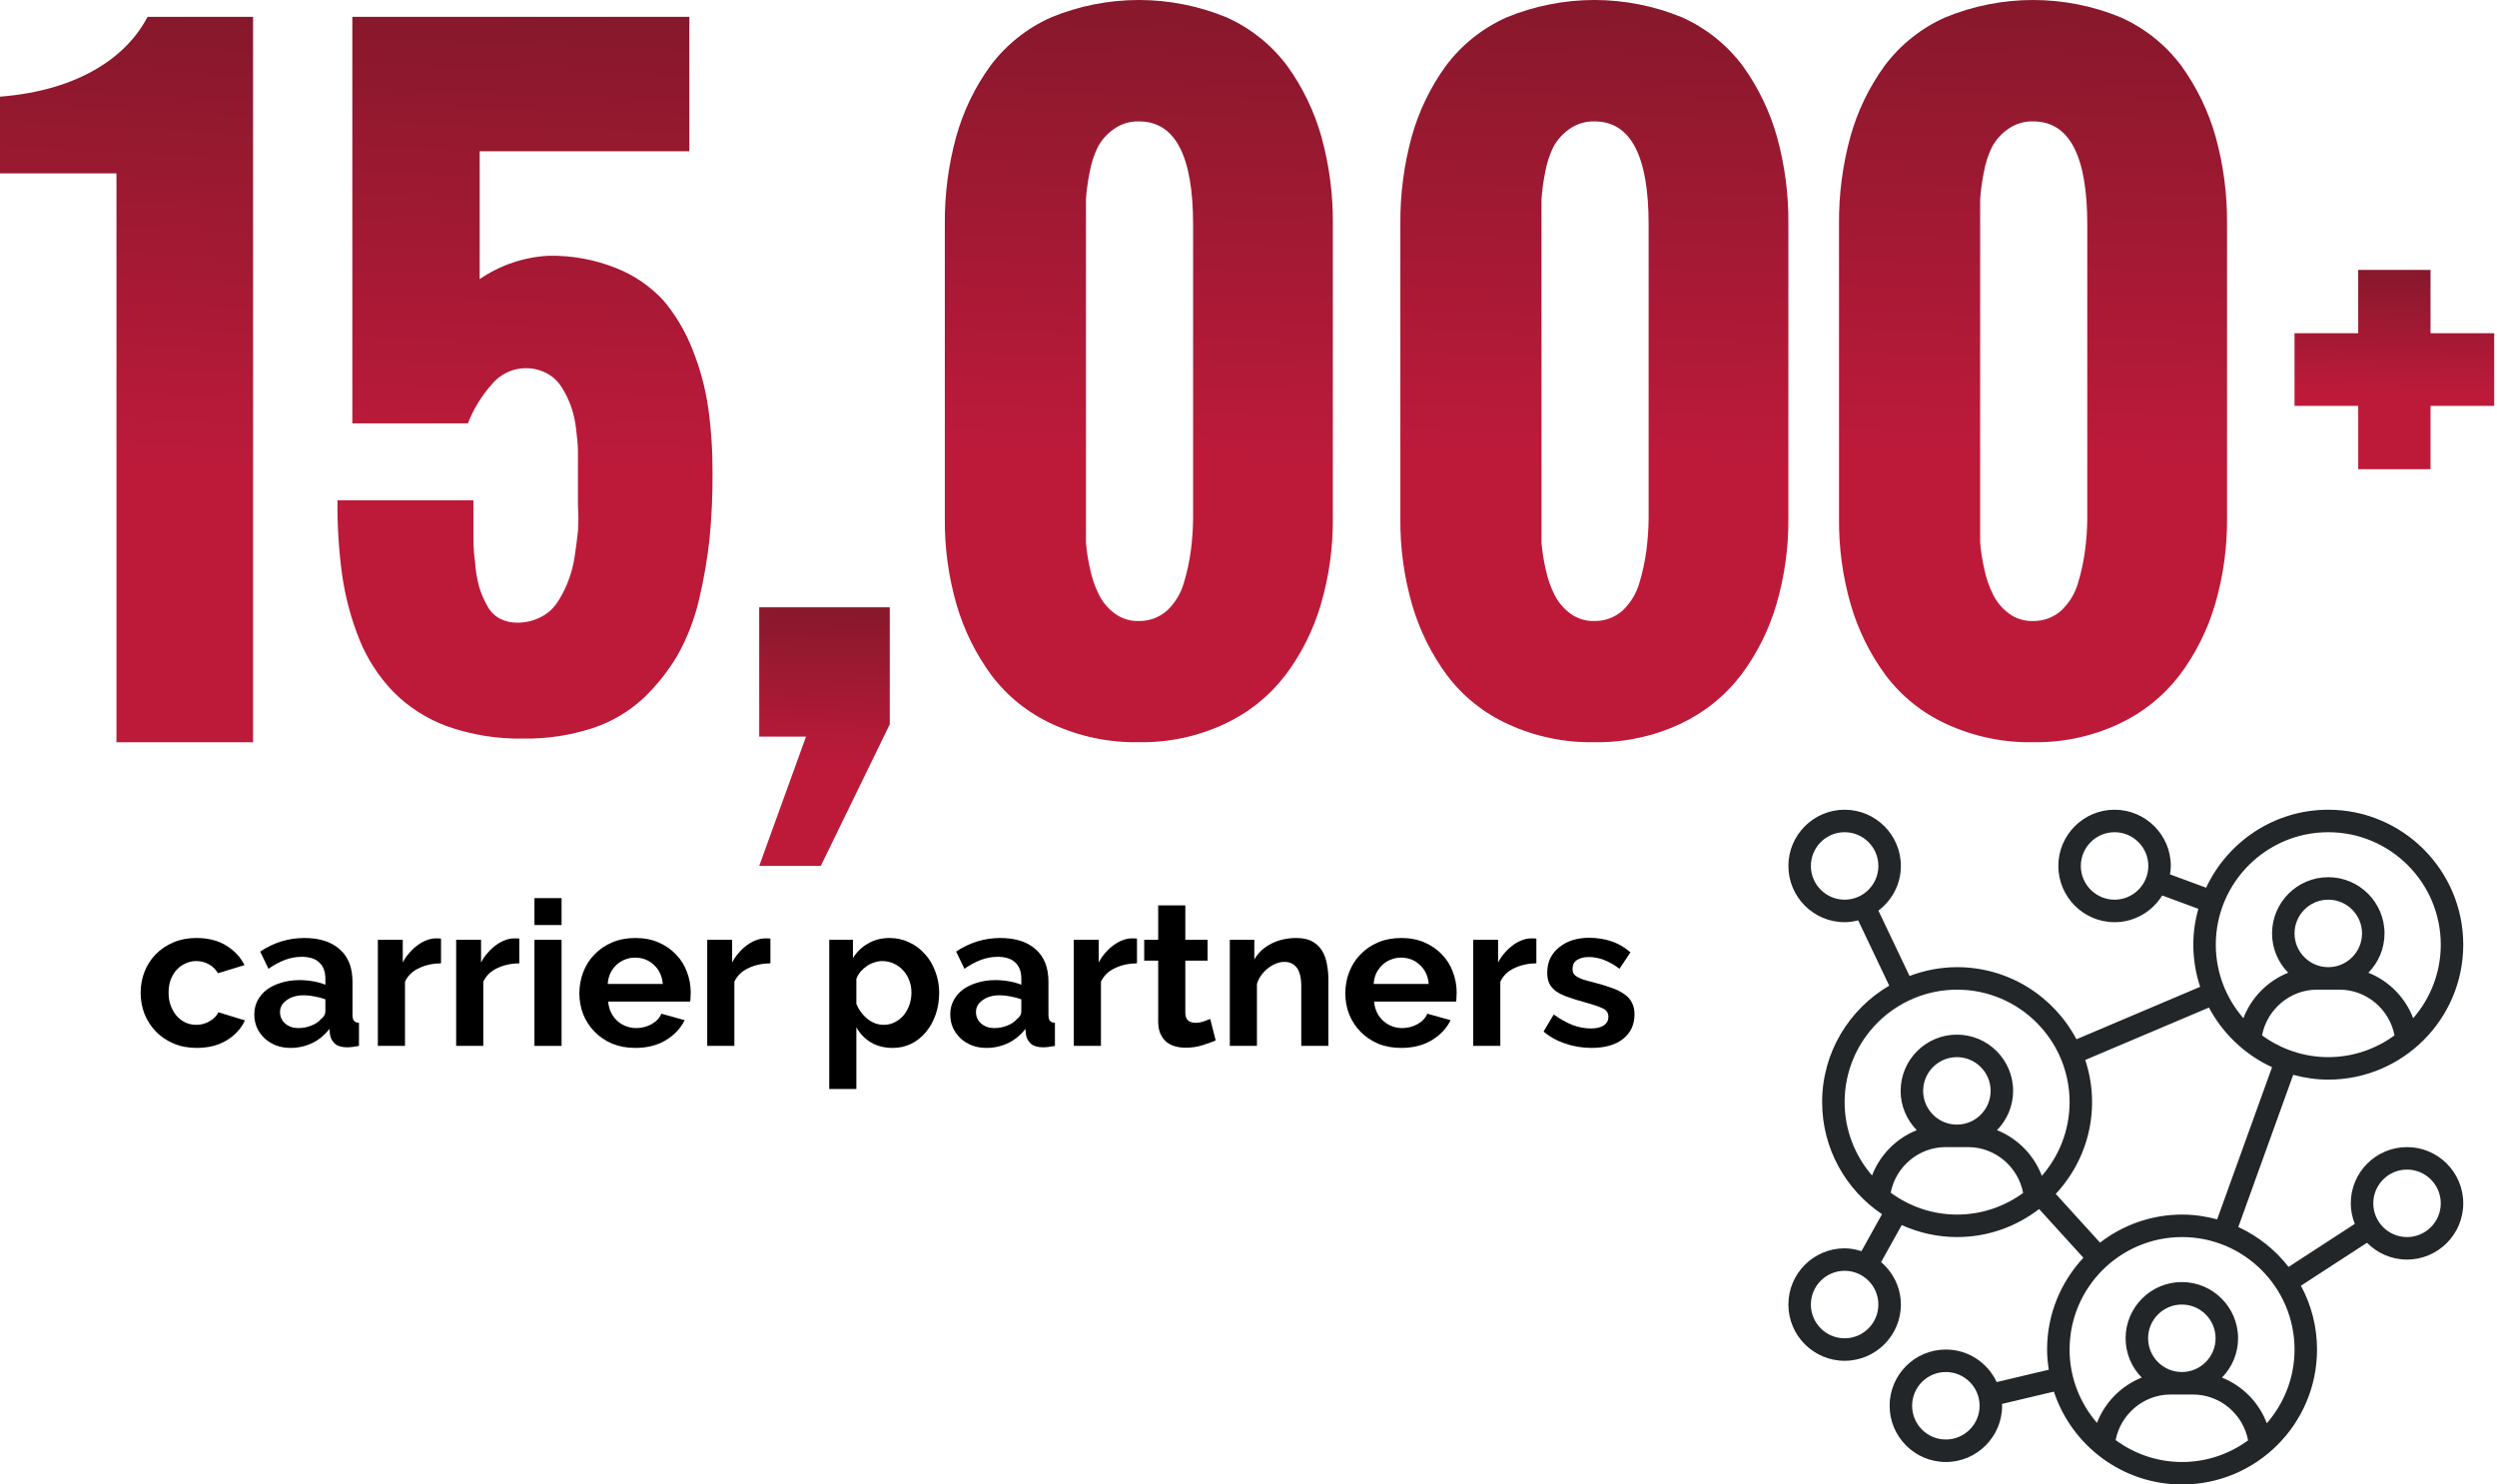
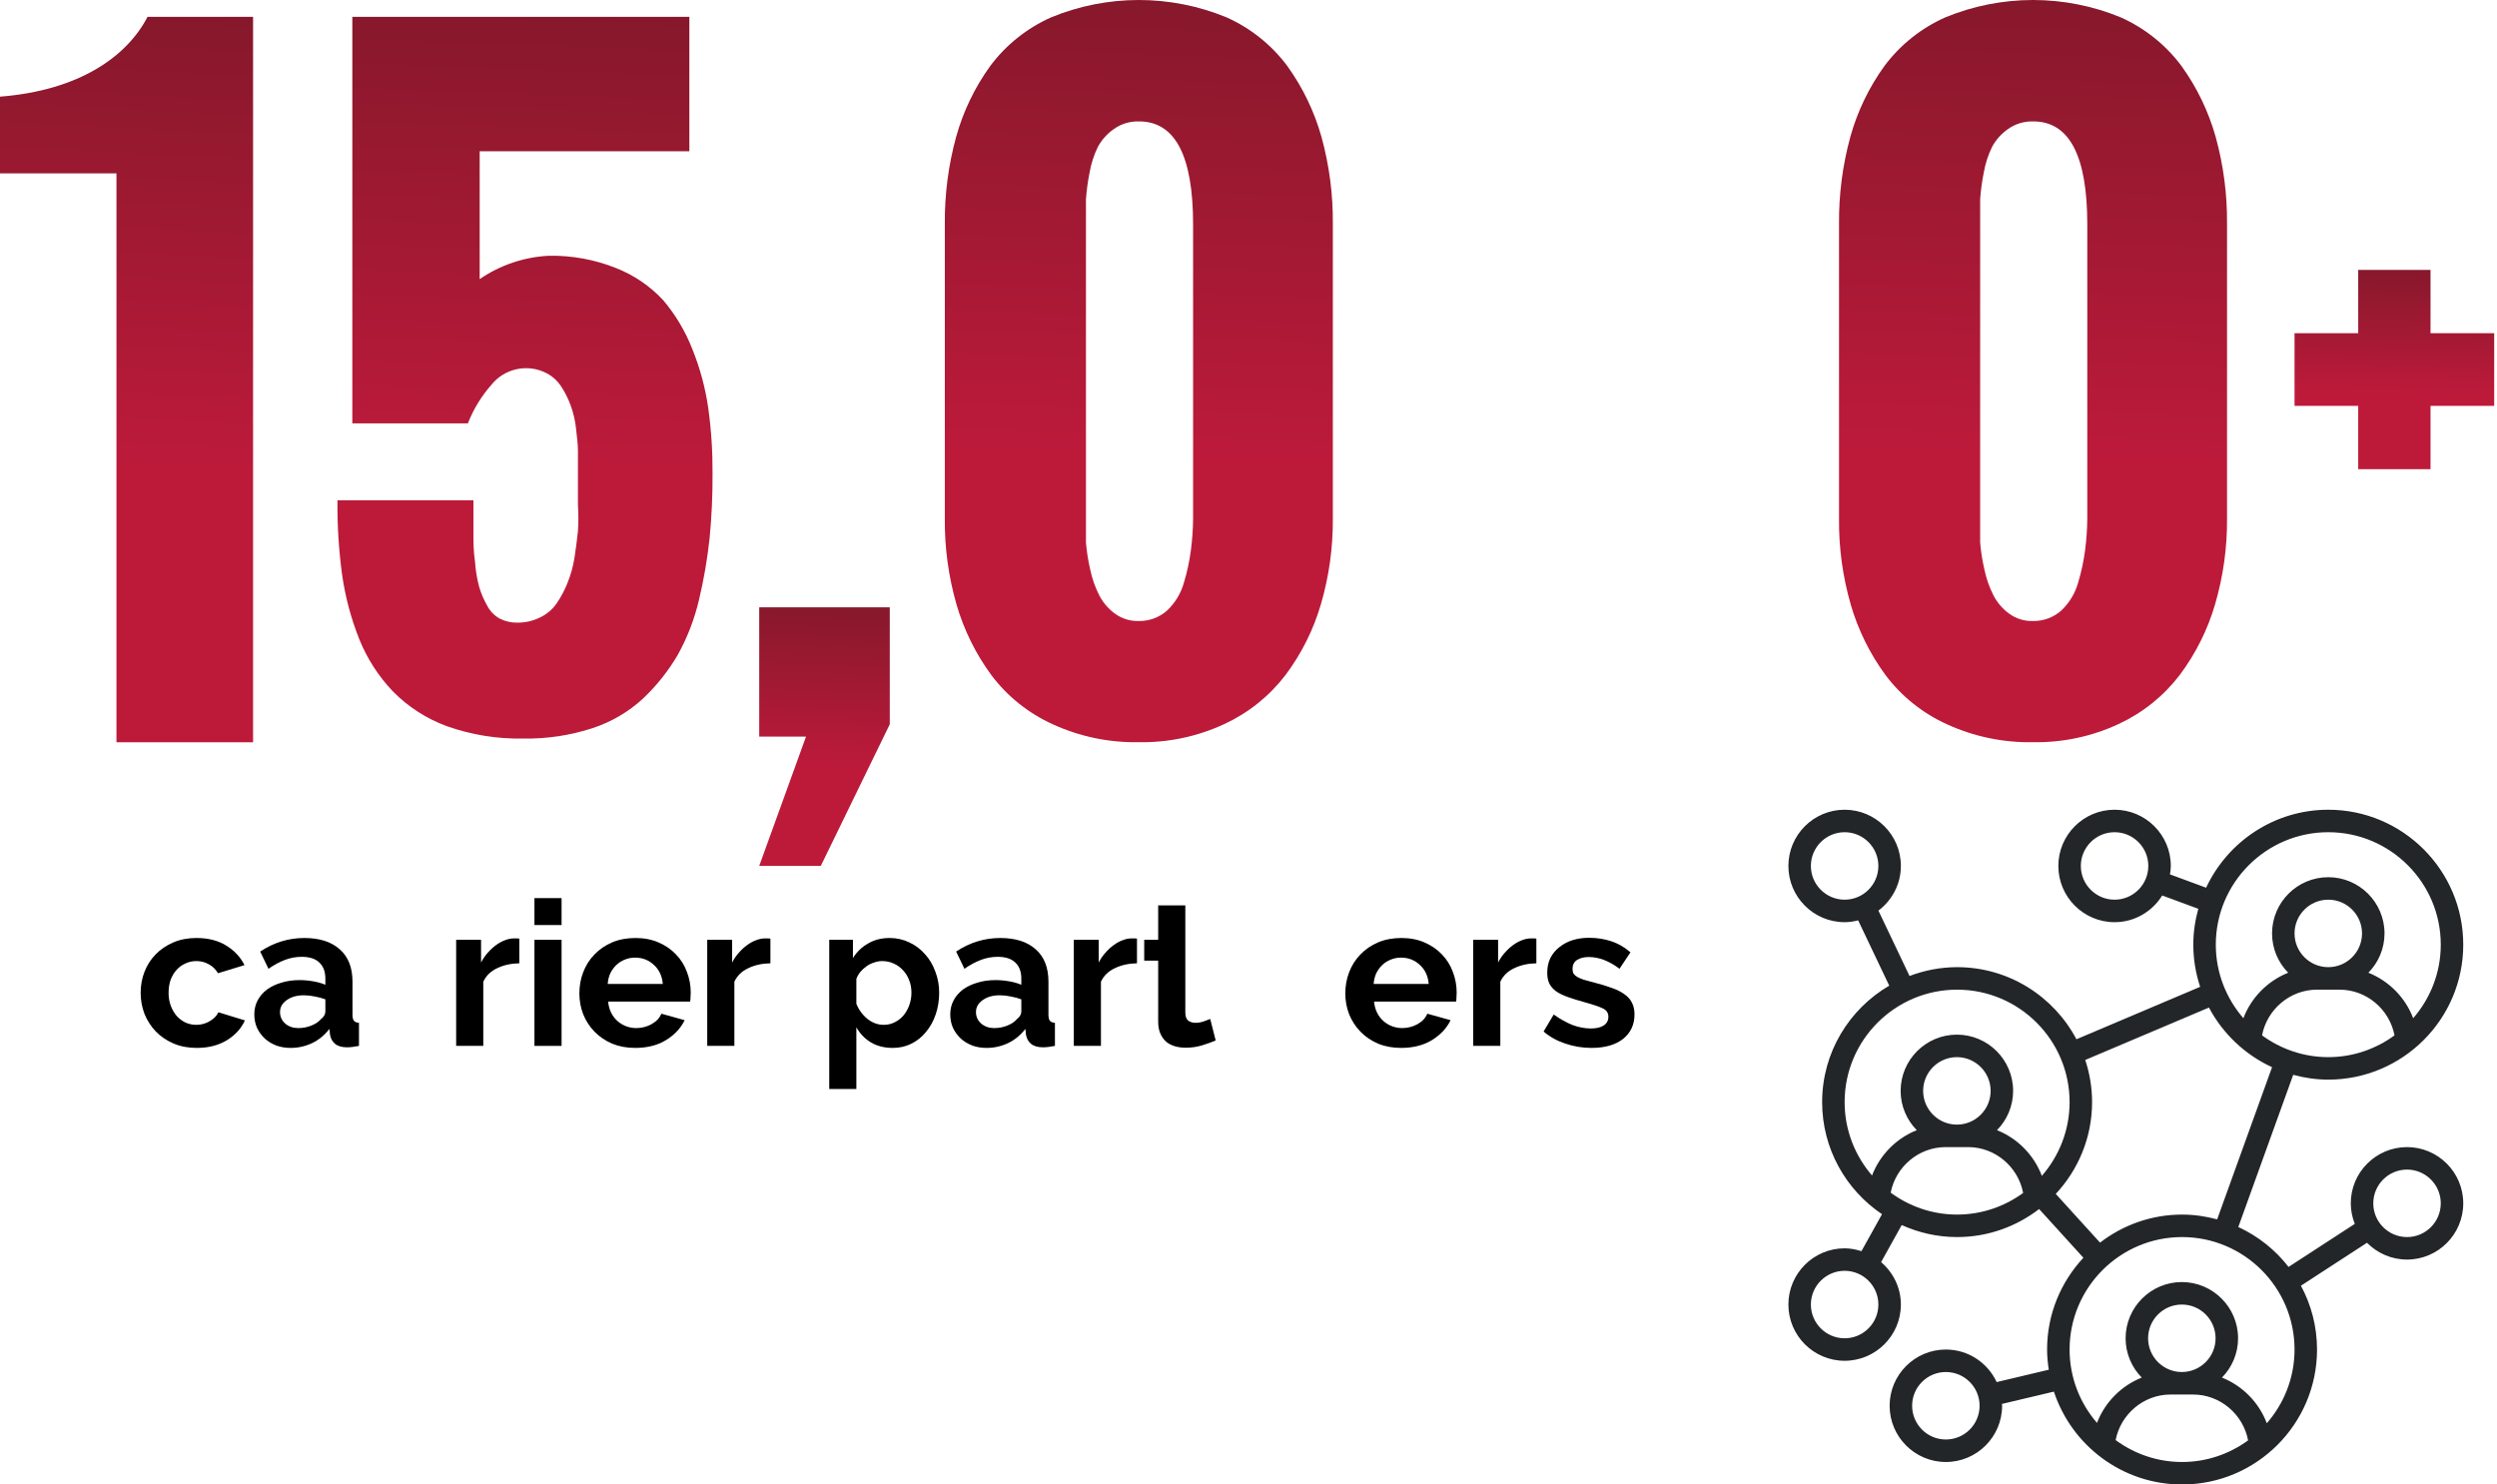
<svg xmlns="http://www.w3.org/2000/svg" width="148" height="88" viewBox="0 0 148 88" fill="none">
  <path d="M8.336 58.856C8.336 58.416 8.412 58 8.564 57.608C8.716 57.216 8.936 56.872 9.224 56.576C9.512 56.28 9.86 56.044 10.268 55.868C10.676 55.692 11.136 55.604 11.648 55.604C12.336 55.604 12.92 55.752 13.4 56.048C13.888 56.344 14.252 56.732 14.492 57.212L12.92 57.692C12.784 57.46 12.604 57.284 12.38 57.164C12.156 57.036 11.908 56.972 11.636 56.972C11.404 56.972 11.188 57.02 10.988 57.116C10.788 57.204 10.612 57.332 10.46 57.5C10.316 57.66 10.2 57.856 10.112 58.088C10.032 58.32 9.992 58.576 9.992 58.856C9.992 59.136 10.036 59.392 10.124 59.624C10.212 59.856 10.328 60.056 10.472 60.224C10.624 60.392 10.8 60.524 11 60.62C11.2 60.708 11.412 60.752 11.636 60.752C11.924 60.752 12.188 60.68 12.428 60.536C12.676 60.392 12.848 60.216 12.944 60.008L14.516 60.488C14.3 60.968 13.944 61.36 13.448 61.664C12.952 61.968 12.356 62.12 11.66 62.12C11.148 62.12 10.688 62.032 10.28 61.856C9.872 61.68 9.524 61.444 9.236 61.148C8.948 60.844 8.724 60.496 8.564 60.104C8.412 59.704 8.336 59.288 8.336 58.856Z" fill="black" />
  <path d="M17.221 62.12C16.917 62.12 16.633 62.072 16.369 61.976C16.105 61.872 15.877 61.732 15.685 61.556C15.493 61.372 15.341 61.16 15.229 60.92C15.125 60.68 15.073 60.416 15.073 60.128C15.073 59.832 15.137 59.56 15.265 59.312C15.401 59.056 15.585 58.84 15.817 58.664C16.057 58.488 16.341 58.352 16.669 58.256C16.997 58.152 17.357 58.1 17.749 58.1C18.029 58.1 18.301 58.124 18.565 58.172C18.837 58.22 19.077 58.288 19.285 58.376V58.016C19.285 57.6 19.165 57.28 18.925 57.056C18.693 56.832 18.345 56.72 17.881 56.72C17.545 56.72 17.217 56.78 16.897 56.9C16.577 57.02 16.249 57.196 15.913 57.428L15.421 56.408C16.229 55.872 17.101 55.604 18.037 55.604C18.941 55.604 19.641 55.828 20.137 56.276C20.641 56.716 20.893 57.356 20.893 58.196V60.152C20.893 60.32 20.921 60.44 20.977 60.512C21.041 60.584 21.141 60.624 21.277 60.632V62C21.005 62.056 20.769 62.084 20.569 62.084C20.265 62.084 20.029 62.016 19.861 61.88C19.701 61.744 19.601 61.564 19.561 61.34L19.525 60.992C19.245 61.36 18.905 61.64 18.505 61.832C18.105 62.024 17.677 62.12 17.221 62.12ZM17.677 60.944C17.949 60.944 18.205 60.896 18.445 60.8C18.693 60.704 18.885 60.576 19.021 60.416C19.197 60.28 19.285 60.128 19.285 59.96V59.24C19.093 59.168 18.885 59.112 18.661 59.072C18.437 59.024 18.221 59 18.013 59C17.597 59 17.257 59.096 16.993 59.288C16.729 59.472 16.597 59.708 16.597 59.996C16.597 60.268 16.701 60.496 16.909 60.68C17.117 60.856 17.373 60.944 17.677 60.944Z" fill="black" />
-   <path d="M26.14 57.104C25.652 57.112 25.216 57.208 24.832 57.392C24.448 57.568 24.172 57.836 24.004 58.196V62H22.396V55.712H23.872V57.056C23.984 56.84 24.116 56.648 24.268 56.48C24.42 56.304 24.584 56.152 24.76 56.024C24.936 55.896 25.112 55.8 25.288 55.736C25.472 55.664 25.648 55.628 25.816 55.628C25.904 55.628 25.968 55.628 26.008 55.628C26.056 55.628 26.1 55.632 26.14 55.64V57.104Z" fill="black" />
  <path d="M30.781 57.104C30.293 57.112 29.857 57.208 29.473 57.392C29.089 57.568 28.813 57.836 28.645 58.196V62H27.037V55.712H28.513V57.056C28.625 56.84 28.757 56.648 28.909 56.48C29.061 56.304 29.225 56.152 29.401 56.024C29.577 55.896 29.753 55.8 29.929 55.736C30.113 55.664 30.289 55.628 30.457 55.628C30.545 55.628 30.609 55.628 30.649 55.628C30.697 55.628 30.741 55.632 30.781 55.64V57.104Z" fill="black" />
  <path d="M31.677 62V55.712H33.285V62H31.677ZM31.677 54.836V53.24H33.285V54.836H31.677Z" fill="black" />
  <path d="M37.652 62.12C37.148 62.12 36.692 62.036 36.284 61.868C35.876 61.692 35.528 61.456 35.24 61.16C34.952 60.864 34.728 60.52 34.568 60.128C34.416 59.736 34.34 59.324 34.34 58.892C34.34 58.444 34.416 58.024 34.568 57.632C34.72 57.232 34.94 56.884 35.228 56.588C35.516 56.284 35.864 56.044 36.272 55.868C36.688 55.692 37.152 55.604 37.664 55.604C38.176 55.604 38.632 55.692 39.032 55.868C39.44 56.044 39.784 56.28 40.064 56.576C40.352 56.872 40.568 57.216 40.712 57.608C40.864 58 40.94 58.408 40.94 58.832C40.94 58.936 40.936 59.036 40.928 59.132C40.928 59.228 40.92 59.308 40.904 59.372H36.044C36.068 59.62 36.128 59.84 36.224 60.032C36.32 60.224 36.444 60.388 36.596 60.524C36.748 60.66 36.92 60.764 37.112 60.836C37.304 60.908 37.504 60.944 37.712 60.944C38.032 60.944 38.332 60.868 38.612 60.716C38.9 60.556 39.096 60.348 39.2 60.092L40.58 60.476C40.348 60.956 39.976 61.352 39.464 61.664C38.96 61.968 38.356 62.12 37.652 62.12ZM39.284 58.328C39.244 57.856 39.068 57.48 38.756 57.2C38.452 56.912 38.08 56.768 37.64 56.768C37.424 56.768 37.22 56.808 37.028 56.888C36.844 56.96 36.68 57.064 36.536 57.2C36.392 57.336 36.272 57.5 36.176 57.692C36.088 57.884 36.036 58.096 36.02 58.328H39.284Z" fill="black" />
  <path d="M45.663 57.104C45.175 57.112 44.739 57.208 44.355 57.392C43.971 57.568 43.695 57.836 43.527 58.196V62H41.919V55.712H43.395V57.056C43.507 56.84 43.639 56.648 43.791 56.48C43.943 56.304 44.107 56.152 44.283 56.024C44.459 55.896 44.635 55.8 44.811 55.736C44.995 55.664 45.171 55.628 45.339 55.628C45.427 55.628 45.491 55.628 45.531 55.628C45.579 55.628 45.623 55.632 45.663 55.64V57.104Z" fill="black" />
  <path d="M52.918 62.12C52.422 62.12 51.99 62.012 51.622 61.796C51.254 61.572 50.966 61.272 50.758 60.896V64.556H49.15V55.712H50.554V56.792C50.786 56.424 51.086 56.136 51.454 55.928C51.822 55.712 52.246 55.604 52.726 55.604C53.15 55.604 53.542 55.692 53.902 55.868C54.262 56.036 54.57 56.268 54.826 56.564C55.09 56.852 55.294 57.196 55.438 57.596C55.59 57.988 55.666 58.404 55.666 58.844C55.666 59.3 55.598 59.728 55.462 60.128C55.326 60.528 55.134 60.876 54.886 61.172C54.646 61.468 54.358 61.7 54.022 61.868C53.686 62.036 53.318 62.12 52.918 62.12ZM52.378 60.752C52.618 60.752 52.838 60.7 53.038 60.596C53.246 60.492 53.422 60.352 53.566 60.176C53.71 60 53.822 59.796 53.902 59.564C53.982 59.332 54.022 59.092 54.022 58.844C54.022 58.58 53.978 58.336 53.89 58.112C53.802 57.88 53.678 57.68 53.518 57.512C53.366 57.344 53.182 57.212 52.966 57.116C52.758 57.02 52.53 56.972 52.282 56.972C52.13 56.972 51.974 57 51.814 57.056C51.654 57.104 51.506 57.176 51.37 57.272C51.234 57.368 51.11 57.48 50.998 57.608C50.894 57.736 50.814 57.876 50.758 58.028V59.504C50.902 59.864 51.122 60.164 51.418 60.404C51.714 60.636 52.034 60.752 52.378 60.752Z" fill="black" />
  <path d="M58.471 62.12C58.167 62.12 57.883 62.072 57.619 61.976C57.355 61.872 57.127 61.732 56.935 61.556C56.743 61.372 56.591 61.16 56.479 60.92C56.375 60.68 56.323 60.416 56.323 60.128C56.323 59.832 56.387 59.56 56.515 59.312C56.651 59.056 56.835 58.84 57.067 58.664C57.307 58.488 57.591 58.352 57.919 58.256C58.247 58.152 58.607 58.1 58.999 58.1C59.279 58.1 59.551 58.124 59.815 58.172C60.087 58.22 60.327 58.288 60.535 58.376V58.016C60.535 57.6 60.415 57.28 60.175 57.056C59.943 56.832 59.595 56.72 59.131 56.72C58.795 56.72 58.467 56.78 58.147 56.9C57.827 57.02 57.499 57.196 57.163 57.428L56.671 56.408C57.479 55.872 58.351 55.604 59.287 55.604C60.191 55.604 60.891 55.828 61.387 56.276C61.891 56.716 62.143 57.356 62.143 58.196V60.152C62.143 60.32 62.171 60.44 62.227 60.512C62.291 60.584 62.391 60.624 62.527 60.632V62C62.255 62.056 62.019 62.084 61.819 62.084C61.515 62.084 61.279 62.016 61.111 61.88C60.951 61.744 60.851 61.564 60.811 61.34L60.775 60.992C60.495 61.36 60.155 61.64 59.755 61.832C59.355 62.024 58.927 62.12 58.471 62.12ZM58.927 60.944C59.199 60.944 59.455 60.896 59.695 60.8C59.943 60.704 60.135 60.576 60.271 60.416C60.447 60.28 60.535 60.128 60.535 59.96V59.24C60.343 59.168 60.135 59.112 59.911 59.072C59.687 59.024 59.471 59 59.263 59C58.847 59 58.507 59.096 58.243 59.288C57.979 59.472 57.847 59.708 57.847 59.996C57.847 60.268 57.951 60.496 58.159 60.68C58.367 60.856 58.623 60.944 58.927 60.944Z" fill="black" />
  <path d="M67.39 57.104C66.902 57.112 66.466 57.208 66.082 57.392C65.698 57.568 65.422 57.836 65.254 58.196V62H63.646V55.712H65.122V57.056C65.234 56.84 65.366 56.648 65.518 56.48C65.67 56.304 65.834 56.152 66.01 56.024C66.186 55.896 66.362 55.8 66.538 55.736C66.722 55.664 66.898 55.628 67.066 55.628C67.154 55.628 67.218 55.628 67.258 55.628C67.306 55.628 67.35 55.632 67.39 55.64V57.104Z" fill="black" />
-   <path d="M72.055 61.676C71.839 61.772 71.575 61.868 71.263 61.964C70.951 62.06 70.623 62.108 70.279 62.108C70.055 62.108 69.843 62.08 69.643 62.024C69.451 61.968 69.279 61.88 69.127 61.76C68.983 61.632 68.867 61.472 68.779 61.28C68.691 61.08 68.647 60.84 68.647 60.56V56.948H67.819V55.712H68.647V53.672H70.255V55.712H71.575V56.948H70.255V60.02C70.255 60.244 70.311 60.404 70.423 60.5C70.543 60.588 70.687 60.632 70.855 60.632C71.023 60.632 71.187 60.604 71.347 60.548C71.507 60.492 71.635 60.444 71.731 60.404L72.055 61.676Z" fill="black" />
-   <path d="M78.736 62H77.128V58.472C77.128 57.968 77.04 57.6 76.864 57.368C76.688 57.136 76.444 57.02 76.132 57.02C75.972 57.02 75.808 57.052 75.64 57.116C75.472 57.18 75.312 57.272 75.16 57.392C75.016 57.504 74.884 57.64 74.764 57.8C74.644 57.96 74.556 58.136 74.5 58.328V62H72.892V55.712H74.344V56.876C74.576 56.476 74.912 56.164 75.352 55.94C75.792 55.716 76.288 55.604 76.84 55.604C77.232 55.604 77.552 55.676 77.8 55.82C78.048 55.964 78.24 56.152 78.376 56.384C78.512 56.616 78.604 56.88 78.652 57.176C78.708 57.472 78.736 57.772 78.736 58.076V62Z" fill="black" />
+   <path d="M72.055 61.676C71.839 61.772 71.575 61.868 71.263 61.964C70.951 62.06 70.623 62.108 70.279 62.108C70.055 62.108 69.843 62.08 69.643 62.024C69.451 61.968 69.279 61.88 69.127 61.76C68.983 61.632 68.867 61.472 68.779 61.28C68.691 61.08 68.647 60.84 68.647 60.56V56.948H67.819V55.712H68.647V53.672H70.255V55.712H71.575H70.255V60.02C70.255 60.244 70.311 60.404 70.423 60.5C70.543 60.588 70.687 60.632 70.855 60.632C71.023 60.632 71.187 60.604 71.347 60.548C71.507 60.492 71.635 60.444 71.731 60.404L72.055 61.676Z" fill="black" />
  <path d="M83.05 62.12C82.546 62.12 82.09 62.036 81.682 61.868C81.274 61.692 80.926 61.456 80.638 61.16C80.35 60.864 80.126 60.52 79.966 60.128C79.814 59.736 79.738 59.324 79.738 58.892C79.738 58.444 79.814 58.024 79.966 57.632C80.118 57.232 80.338 56.884 80.626 56.588C80.914 56.284 81.262 56.044 81.67 55.868C82.086 55.692 82.55 55.604 83.062 55.604C83.574 55.604 84.03 55.692 84.43 55.868C84.838 56.044 85.182 56.28 85.462 56.576C85.75 56.872 85.966 57.216 86.11 57.608C86.262 58 86.338 58.408 86.338 58.832C86.338 58.936 86.334 59.036 86.326 59.132C86.326 59.228 86.318 59.308 86.302 59.372H81.442C81.466 59.62 81.526 59.84 81.622 60.032C81.718 60.224 81.842 60.388 81.994 60.524C82.146 60.66 82.318 60.764 82.51 60.836C82.702 60.908 82.902 60.944 83.11 60.944C83.43 60.944 83.73 60.868 84.01 60.716C84.298 60.556 84.494 60.348 84.598 60.092L85.978 60.476C85.746 60.956 85.374 61.352 84.862 61.664C84.358 61.968 83.754 62.12 83.05 62.12ZM84.682 58.328C84.642 57.856 84.466 57.48 84.154 57.2C83.85 56.912 83.478 56.768 83.038 56.768C82.822 56.768 82.618 56.808 82.426 56.888C82.242 56.96 82.078 57.064 81.934 57.2C81.79 57.336 81.67 57.5 81.574 57.692C81.486 57.884 81.434 58.096 81.418 58.328H84.682Z" fill="black" />
  <path d="M91.062 57.104C90.574 57.112 90.138 57.208 89.754 57.392C89.37 57.568 89.094 57.836 88.926 58.196V62H87.318V55.712H88.794V57.056C88.906 56.84 89.038 56.648 89.19 56.48C89.342 56.304 89.506 56.152 89.682 56.024C89.858 55.896 90.034 55.8 90.21 55.736C90.394 55.664 90.57 55.628 90.738 55.628C90.826 55.628 90.89 55.628 90.93 55.628C90.978 55.628 91.022 55.632 91.062 55.64V57.104Z" fill="black" />
  <path d="M94.335 62.12C93.806 62.12 93.29 62.036 92.787 61.868C92.282 61.7 91.85 61.46 91.49 61.148L92.091 60.14C92.475 60.412 92.847 60.62 93.207 60.764C93.575 60.9 93.939 60.968 94.299 60.968C94.618 60.968 94.871 60.908 95.055 60.788C95.239 60.668 95.331 60.496 95.331 60.272C95.331 60.048 95.222 59.884 95.007 59.78C94.79 59.676 94.439 59.556 93.951 59.42C93.543 59.308 93.195 59.2 92.906 59.096C92.618 58.992 92.386 58.876 92.21 58.748C92.034 58.612 91.906 58.46 91.826 58.292C91.746 58.116 91.707 57.908 91.707 57.668C91.707 57.348 91.766 57.06 91.886 56.804C92.014 56.548 92.191 56.332 92.415 56.156C92.638 55.972 92.898 55.832 93.195 55.736C93.499 55.64 93.826 55.592 94.178 55.592C94.65 55.592 95.091 55.66 95.499 55.796C95.915 55.932 96.294 56.152 96.638 56.456L95.99 57.428C95.671 57.188 95.359 57.012 95.055 56.9C94.758 56.788 94.463 56.732 94.166 56.732C93.894 56.732 93.666 56.788 93.483 56.9C93.299 57.012 93.207 57.192 93.207 57.44C93.207 57.552 93.227 57.644 93.266 57.716C93.314 57.788 93.386 57.852 93.483 57.908C93.579 57.964 93.703 58.02 93.855 58.076C94.014 58.124 94.21 58.176 94.442 58.232C94.874 58.344 95.243 58.456 95.546 58.568C95.859 58.68 96.111 58.808 96.302 58.952C96.502 59.096 96.647 59.264 96.734 59.456C96.831 59.64 96.879 59.864 96.879 60.128C96.879 60.744 96.65 61.232 96.195 61.592C95.739 61.944 95.118 62.12 94.335 62.12Z" fill="black" />
  <g clip-path="url(#clip0_1357_2793)">
    <path d="M138 64C142.411 64 146 60.411 146 56C146 51.589 142.411 48 138 48C134.797 48 132.035 49.897 130.758 52.623L128.616 51.832C128.641 51.668 128.667 51.504 128.667 51.333C128.667 49.495 127.171 48 125.333 48C123.495 48 122 49.495 122 51.333C122 53.171 123.495 54.667 125.333 54.667C126.527 54.667 127.569 54.03 128.157 53.084L130.296 53.873C130.108 54.552 130 55.263 130 56C130 56.873 130.145 57.712 130.405 58.499L123.073 61.607C121.731 59.069 119.066 57.333 116 57.333C115.007 57.333 114.059 57.524 113.18 57.856L111.336 53.981C112.139 53.371 112.667 52.417 112.667 51.333C112.667 49.495 111.171 48 109.333 48C107.495 48 106 49.495 106 51.333C106 53.171 107.495 54.667 109.333 54.667C109.611 54.667 109.877 54.623 110.135 54.558L111.977 58.429C109.603 59.819 108 62.389 108 65.333C108 68.099 109.411 70.539 111.549 71.977L110.33 74.169C110.013 74.069 109.683 74 109.333 74C107.495 74 106 75.495 106 77.333C106 79.171 107.495 80.667 109.333 80.667C111.171 80.667 112.667 79.171 112.667 77.333C112.667 76.324 112.206 75.429 111.495 74.817L112.717 72.621C113.72 73.075 114.829 73.333 116 73.333C117.829 73.333 119.512 72.709 120.861 71.672L123.485 74.559C122.155 75.988 121.333 77.897 121.333 80C121.333 80.408 121.374 80.805 121.433 81.197L118.345 81.929C117.814 80.793 116.668 80 115.333 80C113.495 80 112 81.495 112 83.333C112 85.171 113.495 86.667 115.333 86.667C117.171 86.667 118.667 85.171 118.667 83.333C118.667 83.297 118.657 83.262 118.656 83.225L121.737 82.495C122.788 85.687 125.793 88 129.333 88C133.745 88 137.333 84.412 137.333 80C137.333 78.632 136.987 77.344 136.379 76.217L140.295 73.671C140.901 74.284 141.739 74.667 142.667 74.667C144.505 74.667 146 73.171 146 71.333C146 69.495 144.505 68 142.667 68C140.829 68 139.333 69.495 139.333 71.333C139.333 71.764 139.422 72.173 139.571 72.551L135.646 75.103C134.861 74.093 133.841 73.278 132.667 72.737L135.921 63.716C136.585 63.895 137.28 64 138 64V64ZM125.333 53.333C124.231 53.333 123.333 52.436 123.333 51.333C123.333 50.231 124.231 49.333 125.333 49.333C126.436 49.333 127.333 50.231 127.333 51.333C127.333 52.436 126.436 53.333 125.333 53.333ZM107.333 51.333C107.333 50.231 108.231 49.333 109.333 49.333C110.436 49.333 111.333 50.231 111.333 51.333C111.333 52.436 110.436 53.333 109.333 53.333C108.231 53.333 107.333 52.436 107.333 51.333ZM109.333 79.333C108.231 79.333 107.333 78.436 107.333 77.333C107.333 76.231 108.231 75.333 109.333 75.333C110.436 75.333 111.333 76.231 111.333 77.333C111.333 78.436 110.436 79.333 109.333 79.333ZM115.333 85.333C114.231 85.333 113.333 84.436 113.333 83.333C113.333 82.231 114.231 81.333 115.333 81.333C116.436 81.333 117.333 82.231 117.333 83.333C117.333 84.436 116.436 85.333 115.333 85.333ZM142.667 69.333C143.769 69.333 144.667 70.231 144.667 71.333C144.667 72.436 143.769 73.333 142.667 73.333C141.564 73.333 140.667 72.436 140.667 71.333C140.667 70.231 141.564 69.333 142.667 69.333ZM134.074 61.376C134.371 59.834 135.731 58.667 137.333 58.667H138.667C140.269 58.667 141.629 59.834 141.926 61.376C140.823 62.183 139.469 62.667 138 62.667C136.531 62.667 135.177 62.183 134.074 61.376ZM138 57.333C136.897 57.333 136 56.436 136 55.333C136 54.231 136.897 53.333 138 53.333C139.103 53.333 140 54.231 140 55.333C140 56.436 139.103 57.333 138 57.333ZM138 49.333C141.676 49.333 144.667 52.324 144.667 56C144.667 57.667 144.047 59.19 143.032 60.359C142.565 59.129 141.591 58.148 140.377 57.663C140.967 57.061 141.333 56.24 141.333 55.333C141.333 53.495 139.838 52 138 52C136.162 52 134.667 53.495 134.667 55.333C134.667 56.24 135.033 57.061 135.623 57.663C134.409 58.148 133.435 59.129 132.968 60.359C131.953 59.19 131.333 57.667 131.333 56C131.333 52.324 134.324 49.333 138 49.333V49.333ZM109.333 65.333C109.333 61.657 112.324 58.667 116 58.667C119.676 58.667 122.667 61.657 122.667 65.333C122.667 67.005 122.043 68.532 121.023 69.704C120.557 68.469 119.581 67.482 118.365 66.996C118.954 66.394 119.32 65.573 119.32 64.667C119.32 62.829 117.825 61.333 115.987 61.333C114.149 61.333 112.653 62.829 112.653 64.667C112.653 65.573 113.019 66.394 113.609 66.996C112.399 67.478 111.427 68.457 110.958 69.682C109.949 68.513 109.333 66.995 109.333 65.333V65.333ZM113.987 64.667C113.987 63.564 114.884 62.667 115.987 62.667C117.089 62.667 117.987 63.564 117.987 64.667C117.987 65.769 117.089 66.667 115.987 66.667C114.884 66.667 113.987 65.769 113.987 64.667ZM112.063 70.701C112.363 69.163 113.721 68 115.32 68H116.653C118.259 68 119.621 69.171 119.914 70.718C118.813 71.52 117.463 72 116 72C114.526 72 113.167 71.513 112.063 70.701ZM125.396 85.367C125.697 83.829 127.054 82.667 128.653 82.667H129.987C131.592 82.667 132.954 83.838 133.247 85.385C132.147 86.187 130.797 86.667 129.333 86.667C127.859 86.667 126.501 86.18 125.396 85.367ZM129.32 81.333C128.217 81.333 127.32 80.436 127.32 79.333C127.32 78.231 128.217 77.333 129.32 77.333C130.423 77.333 131.32 78.231 131.32 79.333C131.32 80.436 130.423 81.333 129.32 81.333ZM136 80C136 81.672 135.377 83.199 134.356 84.37C133.891 83.135 132.915 82.149 131.698 81.663C132.287 81.061 132.653 80.24 132.653 79.333C132.653 77.495 131.158 76 129.32 76C127.482 76 125.987 77.495 125.987 79.333C125.987 80.24 126.353 81.061 126.943 81.663C125.733 82.145 124.76 83.123 124.291 84.349C123.282 83.18 122.667 81.662 122.667 80C122.667 76.324 125.657 73.333 129.333 73.333C133.009 73.333 136 76.324 136 80ZM131.413 72.284C130.749 72.105 130.053 72 129.333 72C127.504 72 125.821 72.624 124.472 73.662L121.848 70.775C123.179 69.345 124 67.436 124 65.333C124 64.46 123.855 63.621 123.595 62.834L130.927 59.727C131.748 61.279 133.066 62.525 134.667 63.263L131.413 72.284Z" fill="#222628" />
  </g>
  <path d="M56.001 30.738V13.295C55.984 11.544 56.21 9.798 56.672 8.108C57.092 6.598 57.778 5.174 58.699 3.902C59.633 2.654 60.874 1.664 62.304 1.028C63.951 0.349 65.717 0 67.5 0C69.283 0 71.049 0.349 72.696 1.028C74.127 1.668 75.368 2.662 76.301 3.914C77.218 5.188 77.904 6.612 78.327 8.12C78.791 9.806 79.017 11.547 78.999 13.295V30.738C79.012 32.457 78.774 34.168 78.292 35.82C77.851 37.331 77.141 38.751 76.195 40.014C75.242 41.262 73.996 42.26 72.566 42.923C70.986 43.658 69.257 44.026 67.512 43.998C65.748 44.032 64 43.669 62.398 42.935C60.963 42.285 59.716 41.289 58.77 40.037C57.836 38.771 57.134 37.351 56.696 35.843C56.218 34.183 55.983 32.464 56.001 30.738V30.738ZM70.716 30.738V13.295C70.716 9.229 69.648 7.197 67.512 7.197C66.976 7.181 66.45 7.341 66.015 7.652C65.624 7.926 65.301 8.286 65.073 8.704C64.835 9.192 64.668 9.711 64.578 10.246C64.474 10.763 64.403 11.286 64.366 11.811C64.366 12.232 64.366 12.734 64.366 13.295V30.738C64.366 31.228 64.366 31.707 64.366 32.163C64.411 32.694 64.494 33.221 64.613 33.74C64.722 34.271 64.9 34.786 65.144 35.271C65.362 35.704 65.681 36.08 66.074 36.369C66.481 36.671 66.98 36.828 67.488 36.813C68.109 36.827 68.711 36.605 69.173 36.194C69.652 35.74 69.998 35.167 70.174 34.535C70.364 33.904 70.502 33.26 70.587 32.607C70.666 31.987 70.71 31.363 70.716 30.738Z" fill="url(#paint0_linear_1357_2793)" />
-   <path d="M83.001 30.738V13.295C82.984 11.544 83.21 9.798 83.672 8.108C84.091 6.598 84.778 5.174 85.699 3.902C86.633 2.654 87.874 1.664 89.304 1.028C90.951 0.349 92.717 0 94.5 0C96.283 0 98.049 0.349 99.696 1.028C101.127 1.668 102.368 2.662 103.301 3.914C104.218 5.188 104.904 6.612 105.327 8.12C105.791 9.806 106.017 11.547 105.999 13.295V30.738C106.012 32.457 105.774 34.168 105.292 35.82C104.851 37.331 104.141 38.751 103.195 40.014C102.242 41.262 100.996 42.26 99.566 42.923C97.986 43.658 96.257 44.026 94.512 43.998C92.748 44.032 91 43.669 89.398 42.935C87.963 42.285 86.716 41.289 85.77 40.037C84.836 38.771 84.134 37.351 83.696 35.843C83.218 34.183 82.983 32.464 83.001 30.738V30.738ZM97.716 30.738V13.295C97.716 9.229 96.648 7.197 94.512 7.197C93.976 7.181 93.45 7.341 93.015 7.652C92.624 7.926 92.301 8.286 92.073 8.704C91.835 9.192 91.668 9.711 91.578 10.246C91.474 10.763 91.403 11.286 91.366 11.811C91.366 12.232 91.366 12.734 91.366 13.295V30.738C91.366 31.228 91.366 31.707 91.366 32.163C91.411 32.694 91.494 33.221 91.613 33.74C91.722 34.271 91.9 34.786 92.144 35.271C92.362 35.704 92.681 36.08 93.074 36.369C93.481 36.671 93.98 36.828 94.488 36.813C95.109 36.827 95.711 36.605 96.173 36.194C96.652 35.74 96.998 35.167 97.174 34.535C97.364 33.904 97.502 33.26 97.587 32.607C97.666 31.987 97.71 31.363 97.716 30.738Z" fill="url(#paint1_linear_1357_2793)" />
  <path d="M109.001 30.738V13.295C108.984 11.544 109.21 9.798 109.672 8.108C110.092 6.598 110.778 5.174 111.699 3.902C112.633 2.654 113.874 1.664 115.304 1.028C116.951 0.349 118.717 0 120.5 0C122.283 0 124.049 0.349 125.696 1.028C127.127 1.668 128.368 2.662 129.301 3.914C130.218 5.188 130.904 6.612 131.327 8.12C131.791 9.806 132.017 11.547 131.999 13.295V30.738C132.012 32.457 131.774 34.168 131.292 35.82C130.851 37.331 130.141 38.751 129.195 40.014C128.242 41.262 126.996 42.26 125.566 42.923C123.986 43.658 122.257 44.026 120.512 43.998C118.748 44.032 117 43.669 115.398 42.935C113.963 42.285 112.716 41.289 111.77 40.037C110.836 38.771 110.134 37.351 109.696 35.843C109.218 34.183 108.983 32.464 109.001 30.738V30.738ZM123.716 30.738V13.295C123.716 9.229 122.648 7.197 120.512 7.197C119.976 7.181 119.45 7.341 119.015 7.652C118.623 7.926 118.301 8.286 118.073 8.704C117.835 9.192 117.668 9.711 117.578 10.246C117.474 10.763 117.403 11.286 117.366 11.811C117.366 12.232 117.366 12.734 117.366 13.295V30.738C117.366 31.228 117.366 31.707 117.366 32.163C117.411 32.694 117.494 33.221 117.613 33.74C117.722 34.271 117.9 34.786 118.144 35.271C118.362 35.704 118.681 36.08 119.074 36.369C119.482 36.671 119.98 36.828 120.488 36.813C121.109 36.827 121.711 36.605 122.173 36.194C122.652 35.74 122.998 35.167 123.174 34.535C123.364 33.904 123.502 33.26 123.587 32.607C123.667 31.987 123.71 31.363 123.716 30.738Z" fill="url(#paint2_linear_1357_2793)" />
  <path d="M136 24.06V19.753H139.774V16H144.06V19.753H147.834V24.06H144.06V27.813H139.774V24.06H136Z" fill="url(#paint3_linear_1357_2793)" />
  <path d="M20.002 29.661H28.061C28.061 30.42 28.061 31.066 28.061 31.589C28.061 32.112 28.061 32.676 28.154 33.291C28.188 33.797 28.27 34.298 28.4 34.788C28.514 35.174 28.673 35.546 28.872 35.896C29.037 36.219 29.293 36.486 29.61 36.665C29.927 36.828 30.279 36.913 30.635 36.911C31.111 36.919 31.582 36.813 32.009 36.603C32.399 36.417 32.734 36.135 32.983 35.783C33.243 35.405 33.46 34.999 33.63 34.573C33.827 34.088 33.968 33.582 34.05 33.065C34.132 32.553 34.194 32.04 34.255 31.486C34.29 30.971 34.29 30.453 34.255 29.938C34.255 29.435 34.255 28.974 34.255 28.533V27.938C34.255 27.477 34.255 27.067 34.255 26.718C34.255 26.369 34.204 25.928 34.142 25.405C34.094 24.947 33.99 24.496 33.835 24.062C33.695 23.674 33.513 23.302 33.291 22.955C33.073 22.603 32.765 22.316 32.399 22.124C31.856 21.841 31.232 21.756 30.633 21.883C30.034 22.01 29.498 22.342 29.118 22.821C28.526 23.493 28.058 24.264 27.733 25.098H20.883V1H40.859V8.968H28.431V16.546C29.644 15.714 31.063 15.235 32.532 15.161C33.894 15.137 35.246 15.385 36.511 15.889C37.576 16.307 38.532 16.959 39.31 17.797C40.04 18.659 40.622 19.636 41.033 20.688C41.487 21.808 41.803 22.979 41.977 24.175C42.156 25.459 42.241 26.755 42.233 28.051C42.241 29.338 42.183 30.625 42.059 31.907C41.927 33.132 41.718 34.348 41.433 35.547C41.165 36.698 40.737 37.806 40.162 38.839C39.602 39.789 38.912 40.655 38.111 41.412C37.25 42.205 36.229 42.803 35.116 43.166C33.793 43.597 32.407 43.805 31.015 43.781C29.468 43.811 27.929 43.561 26.472 43.043C25.274 42.601 24.189 41.901 23.293 40.992C22.442 40.101 21.767 39.058 21.304 37.916C20.81 36.683 20.465 35.395 20.278 34.081C20.079 32.616 19.987 31.139 20.002 29.661V29.661Z" fill="url(#paint4_linear_1357_2793)" />
  <path d="M6.903 44H15V1H8.743C7.535 3.334 4.717 5.361 0 5.73V10.276H6.903V44Z" fill="url(#paint5_linear_1357_2793)" />
  <path d="M45 51.33H48.65L52.738 42.935V36H45V43.665H47.774L45 51.33Z" fill="url(#paint6_linear_1357_2793)" />
  <defs>
    <linearGradient id="paint0_linear_1357_2793" x1="78.486" y1="-1.151" x2="77.447" y2="27.431" gradientUnits="userSpaceOnUse">
      <stop stop-color="#84182B" />
      <stop offset="1" stop-color="#BD1A3A" />
    </linearGradient>
    <linearGradient id="paint1_linear_1357_2793" x1="105.486" y1="-1.151" x2="104.447" y2="27.431" gradientUnits="userSpaceOnUse">
      <stop stop-color="#84182B" />
      <stop offset="1" stop-color="#BD1A3A" />
    </linearGradient>
    <linearGradient id="paint2_linear_1357_2793" x1="131.486" y1="-1.151" x2="130.447" y2="27.431" gradientUnits="userSpaceOnUse">
      <stop stop-color="#84182B" />
      <stop offset="1" stop-color="#BD1A3A" />
    </linearGradient>
    <linearGradient id="paint3_linear_1357_2793" x1="147.569" y1="15.691" x2="147.423" y2="23.372" gradientUnits="userSpaceOnUse">
      <stop stop-color="#84182B" />
      <stop offset="1" stop-color="#BD1A3A" />
    </linearGradient>
    <linearGradient id="paint4_linear_1357_2793" x1="41.737" y1="-0.119" x2="40.72" y2="27.673" gradientUnits="userSpaceOnUse">
      <stop stop-color="#84182B" />
      <stop offset="1" stop-color="#BD1A3A" />
    </linearGradient>
    <linearGradient id="paint5_linear_1357_2793" x1="14.665" y1="-0.125" x2="13.145" y2="27.762" gradientUnits="userSpaceOnUse">
      <stop stop-color="#84182B" />
      <stop offset="1" stop-color="#BD1A3A" />
    </linearGradient>
    <linearGradient id="paint6_linear_1357_2793" x1="52.565" y1="35.599" x2="52.19" y2="45.556" gradientUnits="userSpaceOnUse">
      <stop stop-color="#84182B" />
      <stop offset="1" stop-color="#BD1A3A" />
    </linearGradient>
    <clipPath id="clip0_1357_2793">
      <rect width="40" height="40" fill="white" transform="translate(106 48)" />
    </clipPath>
  </defs>
</svg>